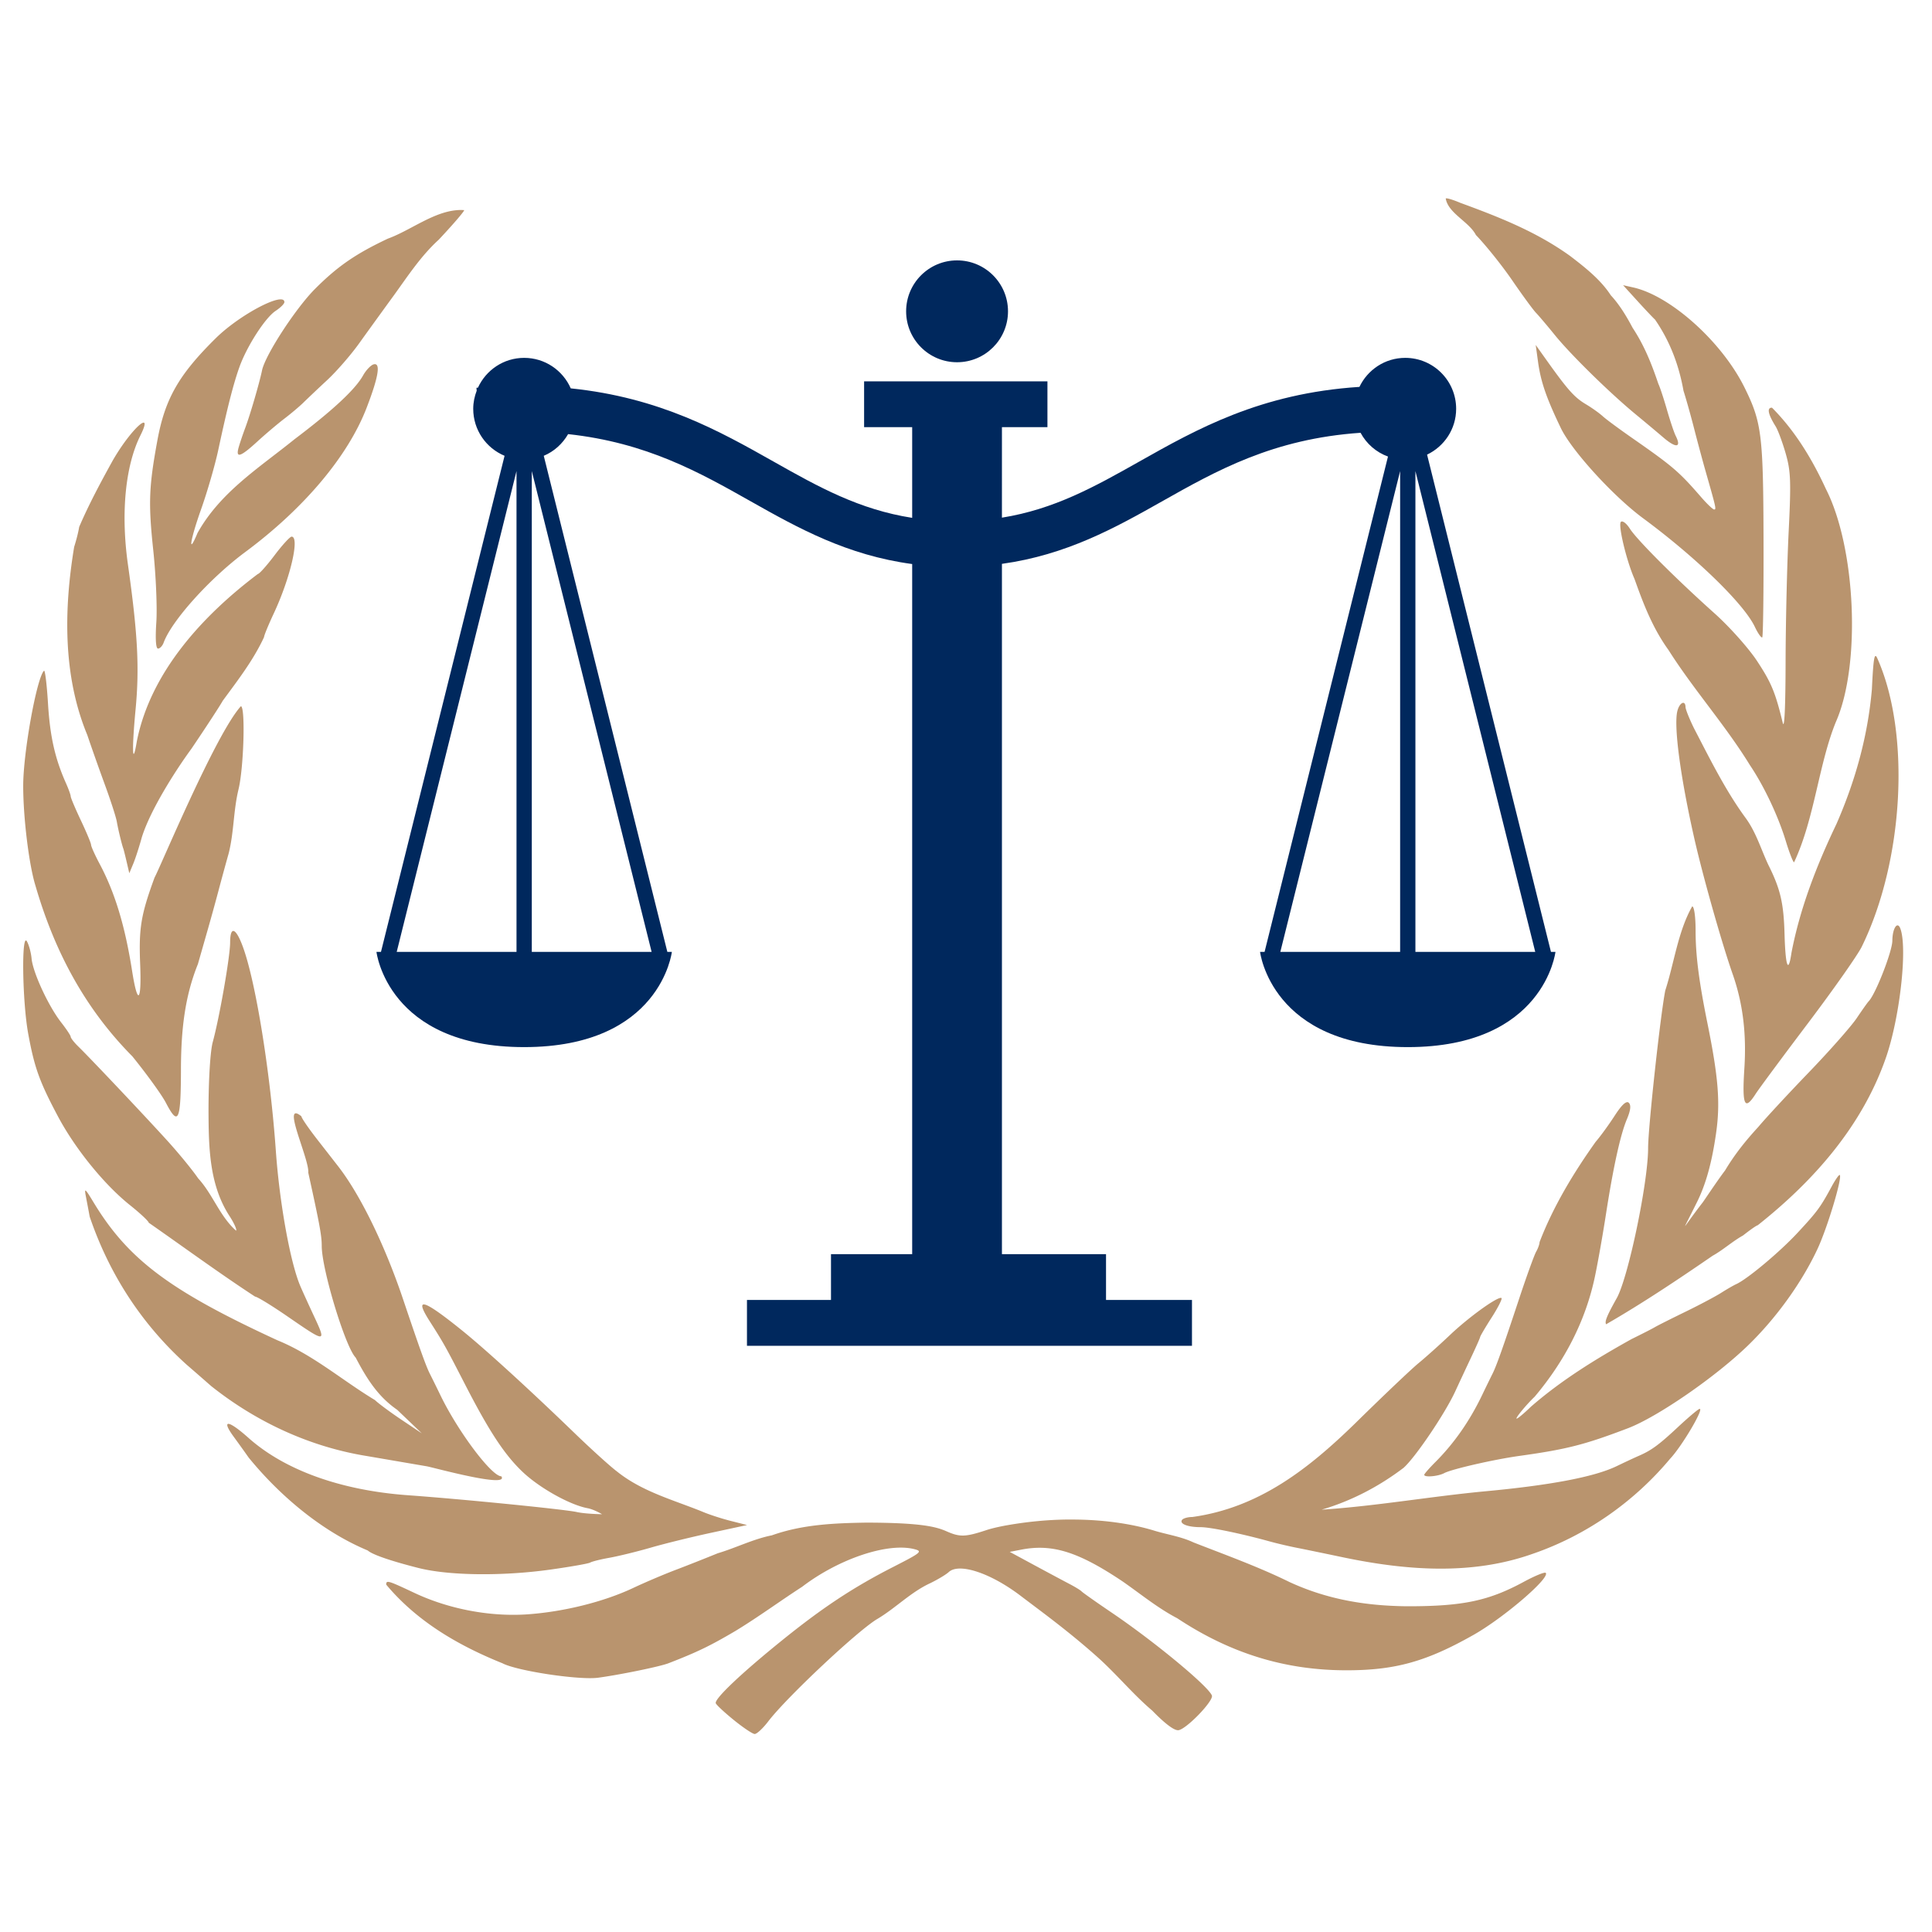
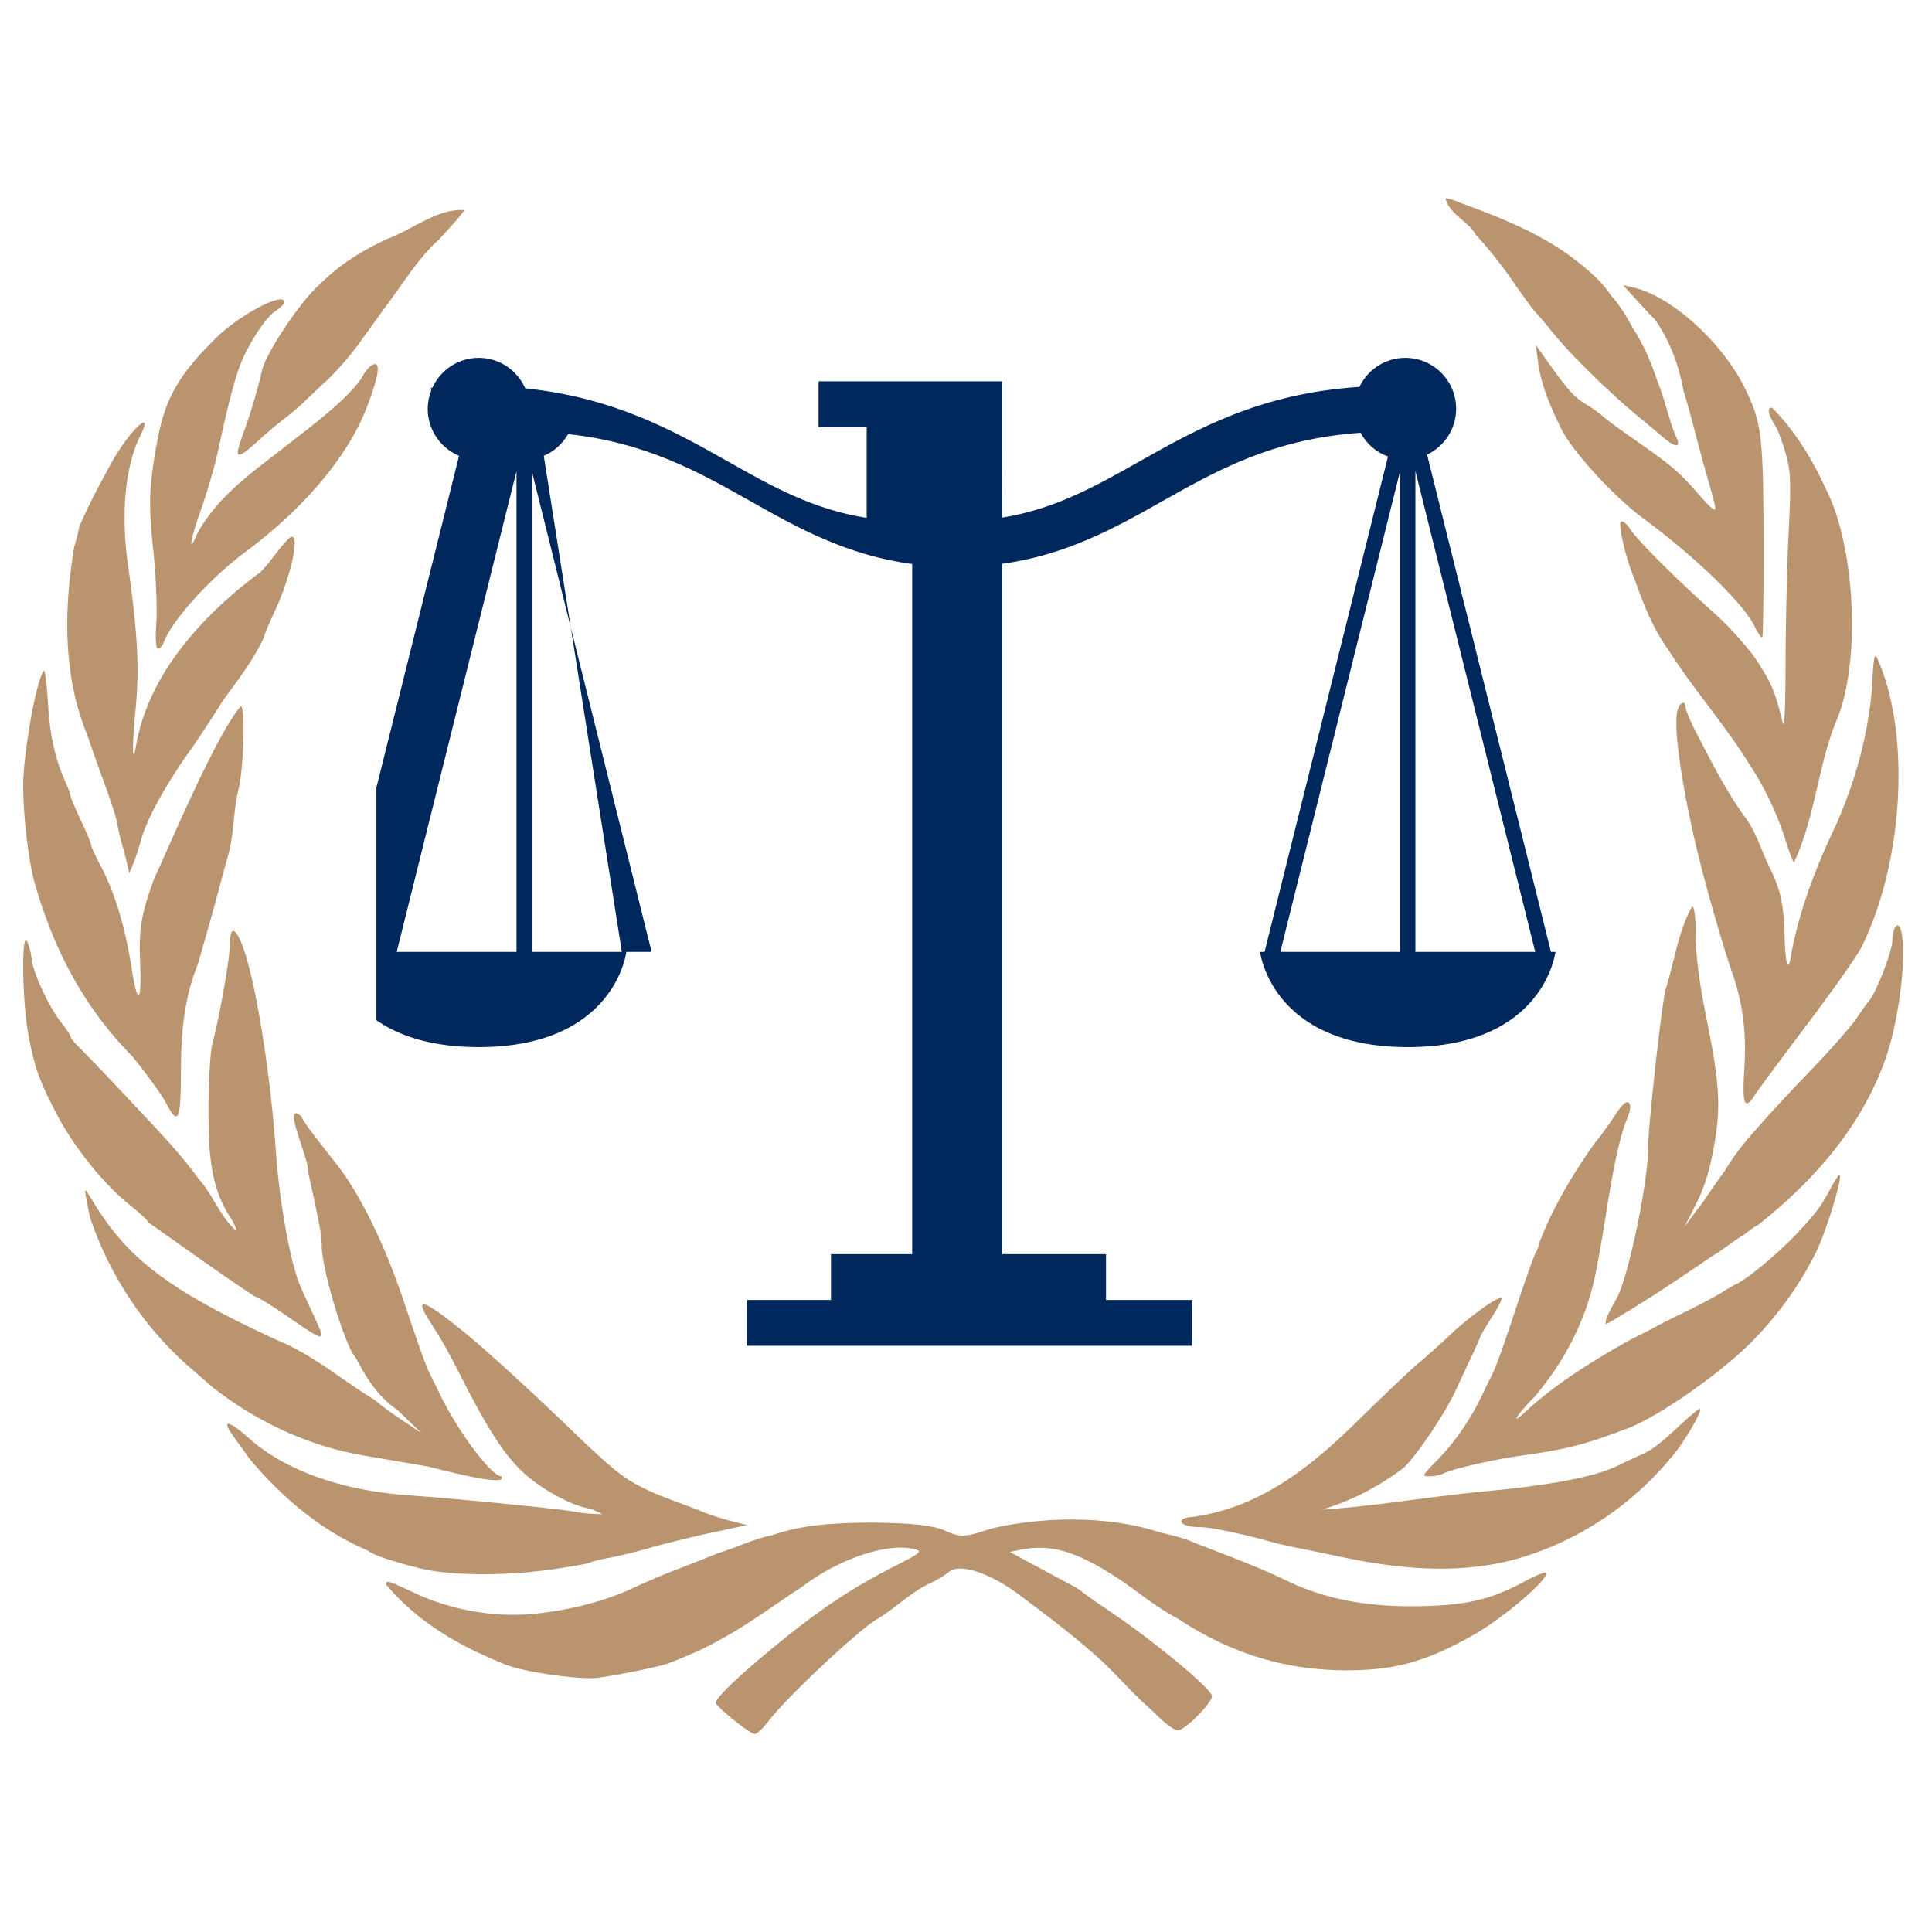
<svg xmlns="http://www.w3.org/2000/svg" data-bbox="-150 -150 1800 1800" height="2000" viewBox="0 0 1500 1500" width="2000" data-type="color">
  <g>
    <defs>
      <clipPath id="b41e2c05-5375-4c62-aba9-fe3a4608b6b8">
        <path d="M18 154h1460v1192.34H18Zm0 0" />
      </clipPath>
      <clipPath id="3a431f67-5bfe-41f0-b87b-477897b3a8bc">
        <path d="M703 202.156h80V282h-80Zm0 0" />
      </clipPath>
      <clipPath id="99b23679-6f22-4e23-98e9-b1678e3b63c8">
        <path d="M292.238 277h915.75v768h-915.75Zm0 0" />
      </clipPath>
    </defs>
    <path fill="#ffffff" d="M1650-150v1800H-150V-150z" data-color="1" />
    <path fill="#ffffff" d="M1650-150v1800H-150V-150z" data-color="1" />
    <g clip-path="url(#b41e2c05-5375-4c62-aba9-fe3a4608b6b8)">
      <path d="M1122.86 154.004c-.204.012-.337.012-.41.082 1.898 11.492 18.062 17.98 23.456 28.394 7.606 7.864 20.262 23.637 28.149 35.145 7.89 11.508 16.183 22.84 18.437 25.184 2.254 2.347 8.856 10.132 14.653 17.285 12.445 15.36 42.742 45.062 62.96 61.73 7.91 6.52 17.442 14.52 21.235 17.778 10.043 8.628 14.36 8.062 9.629-1.317-1.266-2.515-4.332-11.719-6.832-20.41-2.496-8.691-5.465-17.617-6.582-19.836-5.23-15.492-10.871-29.719-20-43.539-4.817-9.102-10.258-18.05-16.957-25.27-7.989-12.351-20.625-22.113-31.602-30.53-26.36-18.934-55.16-30.2-85.27-41.24-4.91-2.105-9.43-3.523-10.863-3.456Zm-766.333 9.055c-19.289.718-37.675 15.82-55.39 22.222-25.11 11.864-39.004 21.469-56.461 38.93-15.086 15.082-38.778 51.484-41.238 63.375-2.016 9.758-9.149 34.246-13.086 44.773-1.899 5.07-4.196 11.887-5.102 15.145-2.39 8.601 1.48 7.308 14.648-4.774 6.403-5.875 15.836-13.82 20.907-17.695s11.668-9.422 14.648-12.348c2.984-2.921 11.305-10.835 18.52-17.527 7.218-6.695 18.398-19.527 24.855-28.562 6.461-9.032 18.586-25.758 26.914-37.203 10.93-15.094 20.992-30.61 34.899-43.293 10.863-11.547 19.75-21.875 19.754-22.961-1.293-.086-2.582-.133-3.868-.082m903.621 58.351 11.524 12.676c6.355 6.976 12.344 13.266 13.25 13.992 11.613 16.832 18.57 35.281 22.14 55.309 2.086 6.52 5.743 19.554 8.149 28.972 2.406 9.414 6.531 24.82 9.219 34.239 8.02 28.113 8.207 28.968 6.418 28.968-.946 0-5.457-4.27-10.04-9.546-17.109-19.696-21.757-23.77-53.09-45.598-10.136-7.063-20.636-14.77-23.288-17.2-2.657-2.433-8.582-6.66-13.172-9.382-8.73-5.188-13.957-11.02-29.547-32.84l-9.383-13.168 1.813 13.168c2.129 15.422 6.39 27.816 17.695 51.36 8.398 17.488 40.68 52.898 63.785 69.956 41.211 30.434 78.367 66.516 86.832 84.364 2.45 5.16 5.078 8.836 5.762 8.148.683-.683 1.11-35.394.988-77.2-.238-80.296-1.504-90.01-14.816-116.874-17.57-35.457-57.371-71.172-86.504-77.613ZM217.504 232.438c-9.094.394-34.82 15.183-49.961 30.125-28.781 28.406-39.418 47.046-45.348 79.343-6.62 36.055-7.09 48.785-3.21 85.266 2.081 19.558 3.14 44.742 2.386 55.969-.863 12.949-.379 20.414 1.317 20.414 1.472 0 3.433-2.075 4.363-4.61 6.254-17.066 35.863-49.933 63.293-70.289 45.75-33.945 79.828-74.449 94.32-112.097 9.16-23.786 10.992-34.84 5.68-33.747-2.254.465-6.04 4.38-8.477 8.723-6.097 10.875-23.57 27.113-53.172 49.465-27.347 22.113-57.57 40.984-75.308 72.758-7.696 18.418-5.813 5.754 2.715-18.27 4.863-13.695 10.859-34.422 13.335-46.008 6.883-32.234 11.782-51.507 16.461-64.53 5.848-16.278 20.055-38.317 28.149-43.622 3.687-2.414 6.75-5.465 6.75-6.746 0-1.617-1.195-2.23-3.293-2.14Zm1157.547 84.117c-3.246.574-2.051 5.511 3.543 14.484 1.804 2.899 5.328 12.402 7.816 21.07 3.93 13.696 4.235 21.641 2.305 60.579-1.219 24.648-2.32 70.105-2.387 101.07-.074 35.082-.875 52.949-2.223 47.406-5.789-23.809-8.925-31.277-20-48.066-6.578-9.973-21.414-26.567-32.921-36.871-30.422-27.247-60.27-57.114-65.758-65.762-2.649-4.168-5.75-6.516-6.996-5.266-2.313 2.317 4.367 30.238 10.617 44.363 7.015 19.668 14.082 38.063 26.336 55.06 19.535 30.847 44.152 58.323 63.21 89.382 10.985 16.277 21.993 39.601 27.903 59.016 2.75 9.039 5.633 16.445 6.418 16.46 15.938-33.82 19.117-76.585 32.594-109.304 19.355-44.164 15.41-134.692-7.82-180.41-10.579-22.985-23.801-45.032-41.891-63.211-.254 0-.524-.04-.742 0ZM111.176 328.16c-3.496.781-14.574 13.527-23.79 29.63-9.25 16.765-18.464 33.905-25.925 51.358-.484 3.383-2.223 10.32-3.867 15.391-8.04 48.48-8.856 100.238 10.207 146.172 2.918 8.691 8.976 25.879 13.496 38.191s8.762 25.352 9.383 28.973c1.05 6.11 3.937 18.023 5.101 21.07.281.723 1.414 5.344 2.555 10.203l2.055 8.809 3.129-7.492c1.703-4.133 4.609-13.2 6.503-20.082 6.438-21.113 26.043-51.918 38.598-69.055 11.469-16.95 22.39-33.703 24.281-37.203 11.653-15.906 23.762-31.45 32.102-49.465 0-1.27 3.418-9.566 7.57-18.433 12.856-27.45 20.313-59.59 13.828-59.59-1.273 0-7.238 6.52-13.25 14.484-6.015 7.969-11.832 14.488-12.922 14.488-42.675 32.172-83.355 76.16-93.996 129.961-3.433 20.606-3.968 6.805-.984-24.61 3.082-32.495 1.703-58.733-5.926-112.675-5.62-39.719-2.074-76.629 9.711-100.25 3.688-7.394 3.969-10.285 2.14-9.875M1456.21 509.312c-1.285.008-1.977 6.993-2.879 25.844-3.215 36.64-12.832 70.973-27.488 104.528-15.301 31.98-28.328 65.343-34.985 100.25-2.394 16.562-4.652 10.43-5.347-14.735-.668-24.18-3.235-35.09-12.676-53.91-5.809-12.437-9.563-25.621-18.024-36.871-15.507-21.332-27.511-45.746-39.59-68.973-3.562-7.242-6.538-14.648-6.581-16.46-.145-5.735-4.684-3.548-6.34 3.046-2.91 11.602 2.304 51.008 13.172 99.012 6.543 28.922 21.246 80.96 29.793 105.352 7.855 22.421 10.793 46.097 9.054 73.085-1.863 28.91.121 33.297 8.805 19.754 2.555-3.984 20.867-28.68 40.66-54.898 19.797-26.219 38.524-52.883 41.649-59.258 32.703-66.687 38.086-165.34 12.261-223.625-.605-1.367-1.05-2.14-1.48-2.14ZM34.148 520.755c-5.671 5.672-16.125 63.574-16.132 89.3-.004 24.938 4.496 61.489 9.55 77.696 14.504 49.984 37.793 94.66 75.227 132.426 11.137 13.765 22.793 29.879 25.926 35.886 9.89 18.973 11.77 14.586 11.77-27.902.238-27.797 2.69-53.719 13.167-79.672l7.903-27.652c2.07-7.242 5.691-20.281 7.984-28.969 2.289-8.691 5.89-21.851 7.98-29.222 4.157-16.434 3.645-33.325 7.657-49.793 4.11-17.016 5.445-64.528 1.812-64.528-19.75 21.871-62.742 125.457-66.996 133.004-10.484 28.617-12.305 39.145-11.195 66.75 1.219 30.305-1.938 33.16-6.254 5.68-5.469-34.781-13.27-60.625-25.106-82.88-3.714-6.991-6.746-13.75-6.746-14.98s-3.558-9.734-7.902-18.93c-4.344-9.198-7.902-17.593-7.902-18.683s-1.668-5.722-3.703-10.289c-8.47-19.004-12.348-36.117-13.91-61.648-.91-14.868-2.313-26.41-3.126-25.594Zm1279.676 182.96c-11.027 19.325-14.078 44.31-20.906 65.27-3.809 19.27-13.332 106.63-13.332 122.387 0 26.828-15.445 100.645-24.363 116.543-7.73 13.79-9.493 18.207-8.23 20.246 28.3-16.308 55.987-34.844 82.636-53.168 8.289-4.597 15.367-11.172 23.703-15.804 5.484-4.344 10.598-7.899 11.355-7.899 44.024-34.86 81.805-77.824 100.086-131.691 10.606-31.91 16.204-84.203 10.618-98.762-2.278-5.938-6.118 0-6.176 9.547-.047 8.32-13.156 41.824-18.434 47.078-.73.723-4.879 6.559-9.218 13.004-4.344 6.441-21.086 25.406-37.204 42.14-16.12 16.735-33.77 35.786-39.18 42.305-9.808 10.66-18.37 21.313-25.843 33.828-6.242 8.219-16.32 23.489-17.445 24.938-8.532 10.98-13.063 17.855-13.582 18.191.18-.75 3.222-6.41 9.218-18.52 6.657-13.44 11.414-29.702 14.817-53.413 3.39-23.637 1.843-43.313-6.668-85.352-6.715-33.16-9.219-53.004-9.219-72.098 0-10.773-1.125-18.765-2.633-18.765ZM181.223 722.813c-1.586-.136-2.532 2.782-2.551 8.97-.031 10.98-8.3 58.257-13.496 77.284-1.926 7.047-3.278 28.93-3.293 53.993.172 27.617.535 56.27 15.883 80.414 3.836 5.793 6.293 11.238 5.515 12.015-12.75-11.293-17.984-28.16-29.465-40.66-4.265-6.281-14.937-19.316-23.703-28.973-18.617-20.503-60.668-64.953-69.3-73.332-3.286-3.191-5.926-6.625-5.926-7.574 0-.945-3.371-5.996-7.489-11.273-9.84-12.614-21.878-38.668-22.882-49.465-.438-4.723-2.102-10.719-3.621-13.336-4.344-7.469-3.586 46.637.988 71.605 4.824 26.329 8.695 37.149 22.965 64.032 13.406 25.27 36.03 53.183 56.129 69.218 7.941 6.34 14.484 12.48 14.484 13.582 27.418 19.11 55.117 39.434 82.555 57.364 1.687.054 13.117 7.078 25.43 15.558 29.949 20.621 30.113 20.578 20.081-.906-3.445-7.387-8.101-17.562-10.285-22.633-7.804-18.11-16.203-64.492-19.094-105.351-4.171-58.918-14.796-126.207-24.527-155.227-3.309-9.867-6.355-15.137-8.398-15.308Zm1082.566 132.922c-.293-.066-.57-.004-.906.082-2.012.516-5.02 3.883-9.219 10.371-4.508 6.965-11.148 16.118-14.812 20.329-17.168 24.125-32.938 50.199-43.54 77.859 0 1.535-1.19 4.89-2.632 7.406-1.446 2.516-7.332 18.75-13.09 36.133-12.567 37.953-17.727 52.578-20.82 58.684-1.278 2.515-4.86 9.859-7.985 16.379-9.746 20.332-21.836 37.632-36.379 52.18-4.777 4.777-8.64 9.222-8.64 9.874 0 2.16 10.757 1.25 15.554-1.316 5.739-3.07 38.442-10.574 58.192-13.332 37.062-5.18 50.683-8.66 84.363-21.48 22.95-8.739 68.129-39.891 93.414-64.446 21.902-21.266 41.64-48.719 53.828-74.816 7.656-16.403 19.36-55.293 17.285-57.368-.543-.543-3.406 3.563-6.422 9.137-8.675 16.047-11.14 19.348-26.5 35.883-13.687 14.73-38.734 35.71-47.41 39.672-2.172.992-7.507 4.066-11.851 6.832-4.348 2.765-16.79 9.363-27.653 14.648-10.863 5.29-21.53 10.649-23.707 11.934-2.171 1.289-10.293 5.437-18.023 9.219-27.55 15.312-54.531 31.906-78.27 52.593-5.222 5.07-10.175 9.22-11.03 9.22-1.423 0 7.28-10.622 13.991-17.036 22.93-27.191 39.532-58.527 46.832-93.582 2.274-10.867 6.043-32.2 8.395-47.41 5.82-37.606 11.36-62.574 16.379-74.485 2.87-6.808 3.328-10.832 1.484-12.675-.23-.23-.535-.43-.824-.496Zm-1034.156 8.641c-6.524.3 10.57 36.926 9.71 46.09 8.895 40.347 10.454 48.988 10.454 56.875 0 18.176 18.41 78.734 26.34 86.668 8.484 16.152 17.187 30.195 32.261 40.574l19.094 18.273-16.215-10.863c-8.898-5.98-17.941-12.758-20.164-14.98-25.187-15.137-47.96-35.117-75.718-46.418-83.66-38.57-115.95-62.77-142.801-107.164-6.574-10.867-7.27-11.461-5.926-4.528.84 4.348 2.187 11.422 2.965 15.723 15.078 44.297 40.004 83.016 74.976 114.648a2957 2957 0 0 1 19.262 16.79c35.227 28.039 76.832 47.363 121.48 54.488l46.09 7.898c5.282.957 64.309 17.285 57.778 7.738-7.59 0-33.797-34.972-47.41-63.21-3.141-6.52-6.79-13.864-8.067-16.38-2.926-5.769-7.68-18.952-20.902-58.19-14.2-42.118-33.363-81.274-50.535-103.212-1.137-1.449-7.914-10.183-15.145-19.422-7.234-9.238-13.168-17.832-13.168-19.097-2.015-1.625-3.433-2.348-4.363-2.305Zm935.574 143.293c-4.254.144-25.145 15.262-39.344 28.727-7.922 7.511-18.96 17.41-24.527 21.972-5.566 4.567-27.711 25.602-49.219 46.75-35.945 35.035-74.492 65.516-126.422 72.676-3.64 0-7.265 1.09-8.066 2.387-1.879 3.039 4.738 5.515 14.652 5.515 7.489 0 31.442 4.973 53.664 11.11 5.793 1.601 15.274 3.808 21.07 4.937 5.794 1.133 21.794 4.434 35.555 7.328 48.649 10.149 99.735 14.285 147.493-2.718 41.351-14.192 78.496-40.168 106.503-73.665 9.371-9.882 27.301-40.374 22.797-38.765-1.406.504-8.875 6.832-16.625 14.074-14.773 13.805-20.629 18.09-30.37 22.305-3.24 1.402-10.95 5.004-17.122 7.984-17.379 8.399-51.547 14.89-103.375 19.672-41.926 4.008-84.043 11.426-125.762 14.156 23.036-6.777 44.371-17.902 63.54-32.43 9.046-7.878 32.21-42.113 40.164-59.343 2.34-5.07 7.574-16.328 11.687-25.02s7.594-16.445 7.656-17.203c.063-.758 4.074-7.597 8.969-15.226 4.895-7.625 8.32-14.395 7.656-15.059-.129-.129-.293-.176-.578-.164Zm-836.3 5.102c-2.384.183-.708 4.558 4.69 13.003 11.024 17.262 12.415 19.832 27.575 49.301 18.672 36.305 30.484 54.238 44.441 67.57 13.059 12.473 36.703 25.72 50.535 28.313 5.172.973 11.278 4.691 11.278 4.691s-13.215-.191-20.082-1.808c-11.457-2.242-89.45-9.996-130.371-12.922-52.11-3.727-95.82-19.387-124.118-44.61-15.718-14.011-21.382-14.495-11.523-.988 3.426 4.688 8.695 11.989 11.688 16.297 24.375 29.875 56.976 57.363 92.511 72.18 3.485 3.168 17.656 8.074 39.34 13.578 23.55 5.98 65.195 6.48 102.555 1.238 15.637-2.195 29.504-4.644 30.781-5.433 1.277-.79 7.938-2.489 14.816-3.703 6.875-1.22 21.399-4.75 32.262-7.903 10.863-3.148 32.11-8.36 47.242-11.605l27.493-5.926-13.008-3.293c-7.164-1.824-16.887-5.012-21.645-7.078-22.648-9.207-46.738-15.469-66.418-31.274-5.07-3.793-19.945-17.253-33.004-29.878-34.863-33.696-69.226-65.055-87.246-79.59-17.031-13.735-26.734-20.403-29.797-20.164Zm498.757 166.996c-14.168.226-29.539 1.582-45.844 4.445-3.582.629-10.828 2.055-16.047 3.785-16.125 5.34-20.515 5.492-30.699.988-8.062-3.566-19.437-6.746-62.554-6.832-25.13.426-49.567 1.442-73.25 9.875-14.47 2.875-27.903 9.735-41.973 13.91-9.055 3.688-23.695 9.504-32.512 12.84-8.82 3.34-23.703 9.641-33.09 14.075-22.675 10.714-53.64 18.48-81.972 20.496-29.082 2.062-61.274-4.04-87.985-16.63-20.586-9.698-21.894-10.085-21.894-6.417 24.035 28.703 56.023 47.27 90.289 61.07 11.148 5.918 59.492 13.207 74.32 11.195 17.113-2.324 47.953-8.66 54.485-11.195 22.496-8.723 32.347-13.492 52.18-25.184 17.765-10.804 34.327-23.015 51.687-34.238 28.437-21.715 66.316-34.41 86.996-29.222 6.722 1.687 5.562 2.668-16.297 13.828-31.168 15.914-54.832 31.562-86.668 57.285-31.418 25.387-52.328 45.234-51.11 48.558.489 1.336 6.833 7.215 14.075 13.086 7.242 5.875 14.492 10.73 16.133 10.786 1.636.05 6.398-4.375 10.535-9.797 14.308-18.762 70.426-71.391 84.937-79.672 14.203-8.5 25.82-20.766 41.07-27.735 5.774-2.843 12.141-6.668 14.075-8.476 7.98-7.465 32.476.613 55.804 18.351 3.622 2.754 11.325 8.54 17.118 12.922 17.605 13.328 30.855 24.168 43.21 35.227 14.891 13.45 26.864 28.207 41.977 41.074 10.063 10.344 17.27 15.695 20.41 15.14 6.438-1.128 27.371-22.933 25.844-26.91-2.777-7.246-44.543-41.812-77.45-64.117-12.312-8.343-22.98-15.87-23.702-16.707-.723-.84-4.871-3.41-9.219-5.68-4.344-2.269-16.61-8.828-27.242-14.566l-19.34-10.453 8.476-1.648c24.38-4.875 44.66 1.445 79.422 24.773 13.993 9.758 27.016 20.516 42.141 28.399 41.309 27.347 83.824 40.406 131.36 40.41 37.878 0 62.035-6.739 98.683-27.489 23.535-13.328 59.773-44.425 56.047-48.148-.824-.824-8.457 2.309-16.953 6.914-27.38 14.836-47.465 19.05-90.535 19.012-32.086-.297-62.07-5.242-91.524-18.848-24.031-11.812-49.52-20.976-74.402-30.7-9.457-4.46-19.66-5.964-29.63-8.89-15.327-4.785-37.066-8.742-63.378-8.886-1.973-.012-3.984-.036-6.008 0Zm0 0" fill="#b9946e" data-color="2" />
    </g>
    <g clip-path="url(#3a431f67-5bfe-41f0-b87b-477897b3a8bc)">
-       <path d="M743.059 281.246c21.84 0 39.55-17.71 39.55-39.531 0-21.84-17.71-39.55-39.55-39.55-21.844 0-39.547 17.71-39.547 39.55 0 21.82 17.703 39.531 39.547 39.531" fill="#00285d" data-color="3" />
-     </g>
+       </g>
    <g clip-path="url(#99b23679-6f22-4e23-98e9-b1678e3b63c8)">
-       <path d="M1098.922 739.023V365.738l93.031 373.285Zm-104.875 0 93.012-373.285v373.285Zm-581.16 0V365.738l93.023 373.285Zm-104.875 0 93.008-373.285v373.285Zm896.152 0-96.187-386.046c13.312-6.356 22.578-19.84 22.578-35.582 0-21.848-17.707-39.551-39.535-39.551-15.711 0-29.196 9.25-35.563 22.543-76.836 4.937-126.363 32.832-171.008 58.023-34.781 19.63-65.965 36.977-106.55 43.508V331.66h35.328v-35.59h-142.34v35.59h37.324v70.399c-41.074-6.407-72.496-23.852-107.54-43.649-41.984-23.691-88.273-49.762-157.542-56.887-6.113-13.925-19.984-23.68-36.168-23.68-15.98 0-29.656 9.528-35.895 23.16-.398.04-.757.04-1.152.071l.195 2.27c-1.675 4.383-2.695 9.086-2.695 14.05 0 16.438 10.04 30.528 24.34 36.485l-95.961 385.144h-3.508s8.582 73.95 114.676 73.95 114.676-73.95 114.676-73.95h-3.508L422.172 353.88c8.043-3.356 14.594-9.363 18.906-16.832 61.117 6.621 102.098 29.777 142.094 52.355 36.637 20.692 74.508 41.7 125.039 48.516v535.785H645.18v35.578h-65.235v35.598h345.5v-35.598h-66.73v-35.578h-80.817v-535.93c50.036-6.949 87.66-27.832 124.043-48.37 42.61-24.051 86.403-48.727 154.395-53.391 4.578 8.504 12.09 15.113 21.293 18.449l-95.813 384.562h-3.5s8.567 73.95 114.68 73.95c106.094 0 114.66-73.95 114.66-73.95z" fill="#00285d" data-color="3" />
+       <path d="M1098.922 739.023V365.738l93.031 373.285Zm-104.875 0 93.012-373.285v373.285Zm-581.16 0V365.738l93.023 373.285Zm-104.875 0 93.008-373.285v373.285Zm896.152 0-96.187-386.046c13.312-6.356 22.578-19.84 22.578-35.582 0-21.848-17.707-39.551-39.535-39.551-15.711 0-29.196 9.25-35.563 22.543-76.836 4.937-126.363 32.832-171.008 58.023-34.781 19.63-65.965 36.977-106.55 43.508V331.66v-35.59h-142.34v35.59h37.324v70.399c-41.074-6.407-72.496-23.852-107.54-43.649-41.984-23.691-88.273-49.762-157.542-56.887-6.113-13.925-19.984-23.68-36.168-23.68-15.98 0-29.656 9.528-35.895 23.16-.398.04-.757.04-1.152.071l.195 2.27c-1.675 4.383-2.695 9.086-2.695 14.05 0 16.438 10.04 30.528 24.34 36.485l-95.961 385.144h-3.508s8.582 73.95 114.676 73.95 114.676-73.95 114.676-73.95h-3.508L422.172 353.88c8.043-3.356 14.594-9.363 18.906-16.832 61.117 6.621 102.098 29.777 142.094 52.355 36.637 20.692 74.508 41.7 125.039 48.516v535.785H645.18v35.578h-65.235v35.598h345.5v-35.598h-66.73v-35.578h-80.817v-535.93c50.036-6.949 87.66-27.832 124.043-48.37 42.61-24.051 86.403-48.727 154.395-53.391 4.578 8.504 12.09 15.113 21.293 18.449l-95.813 384.562h-3.5s8.567 73.95 114.68 73.95c106.094 0 114.66-73.95 114.66-73.95z" fill="#00285d" data-color="3" />
    </g>
  </g>
</svg>